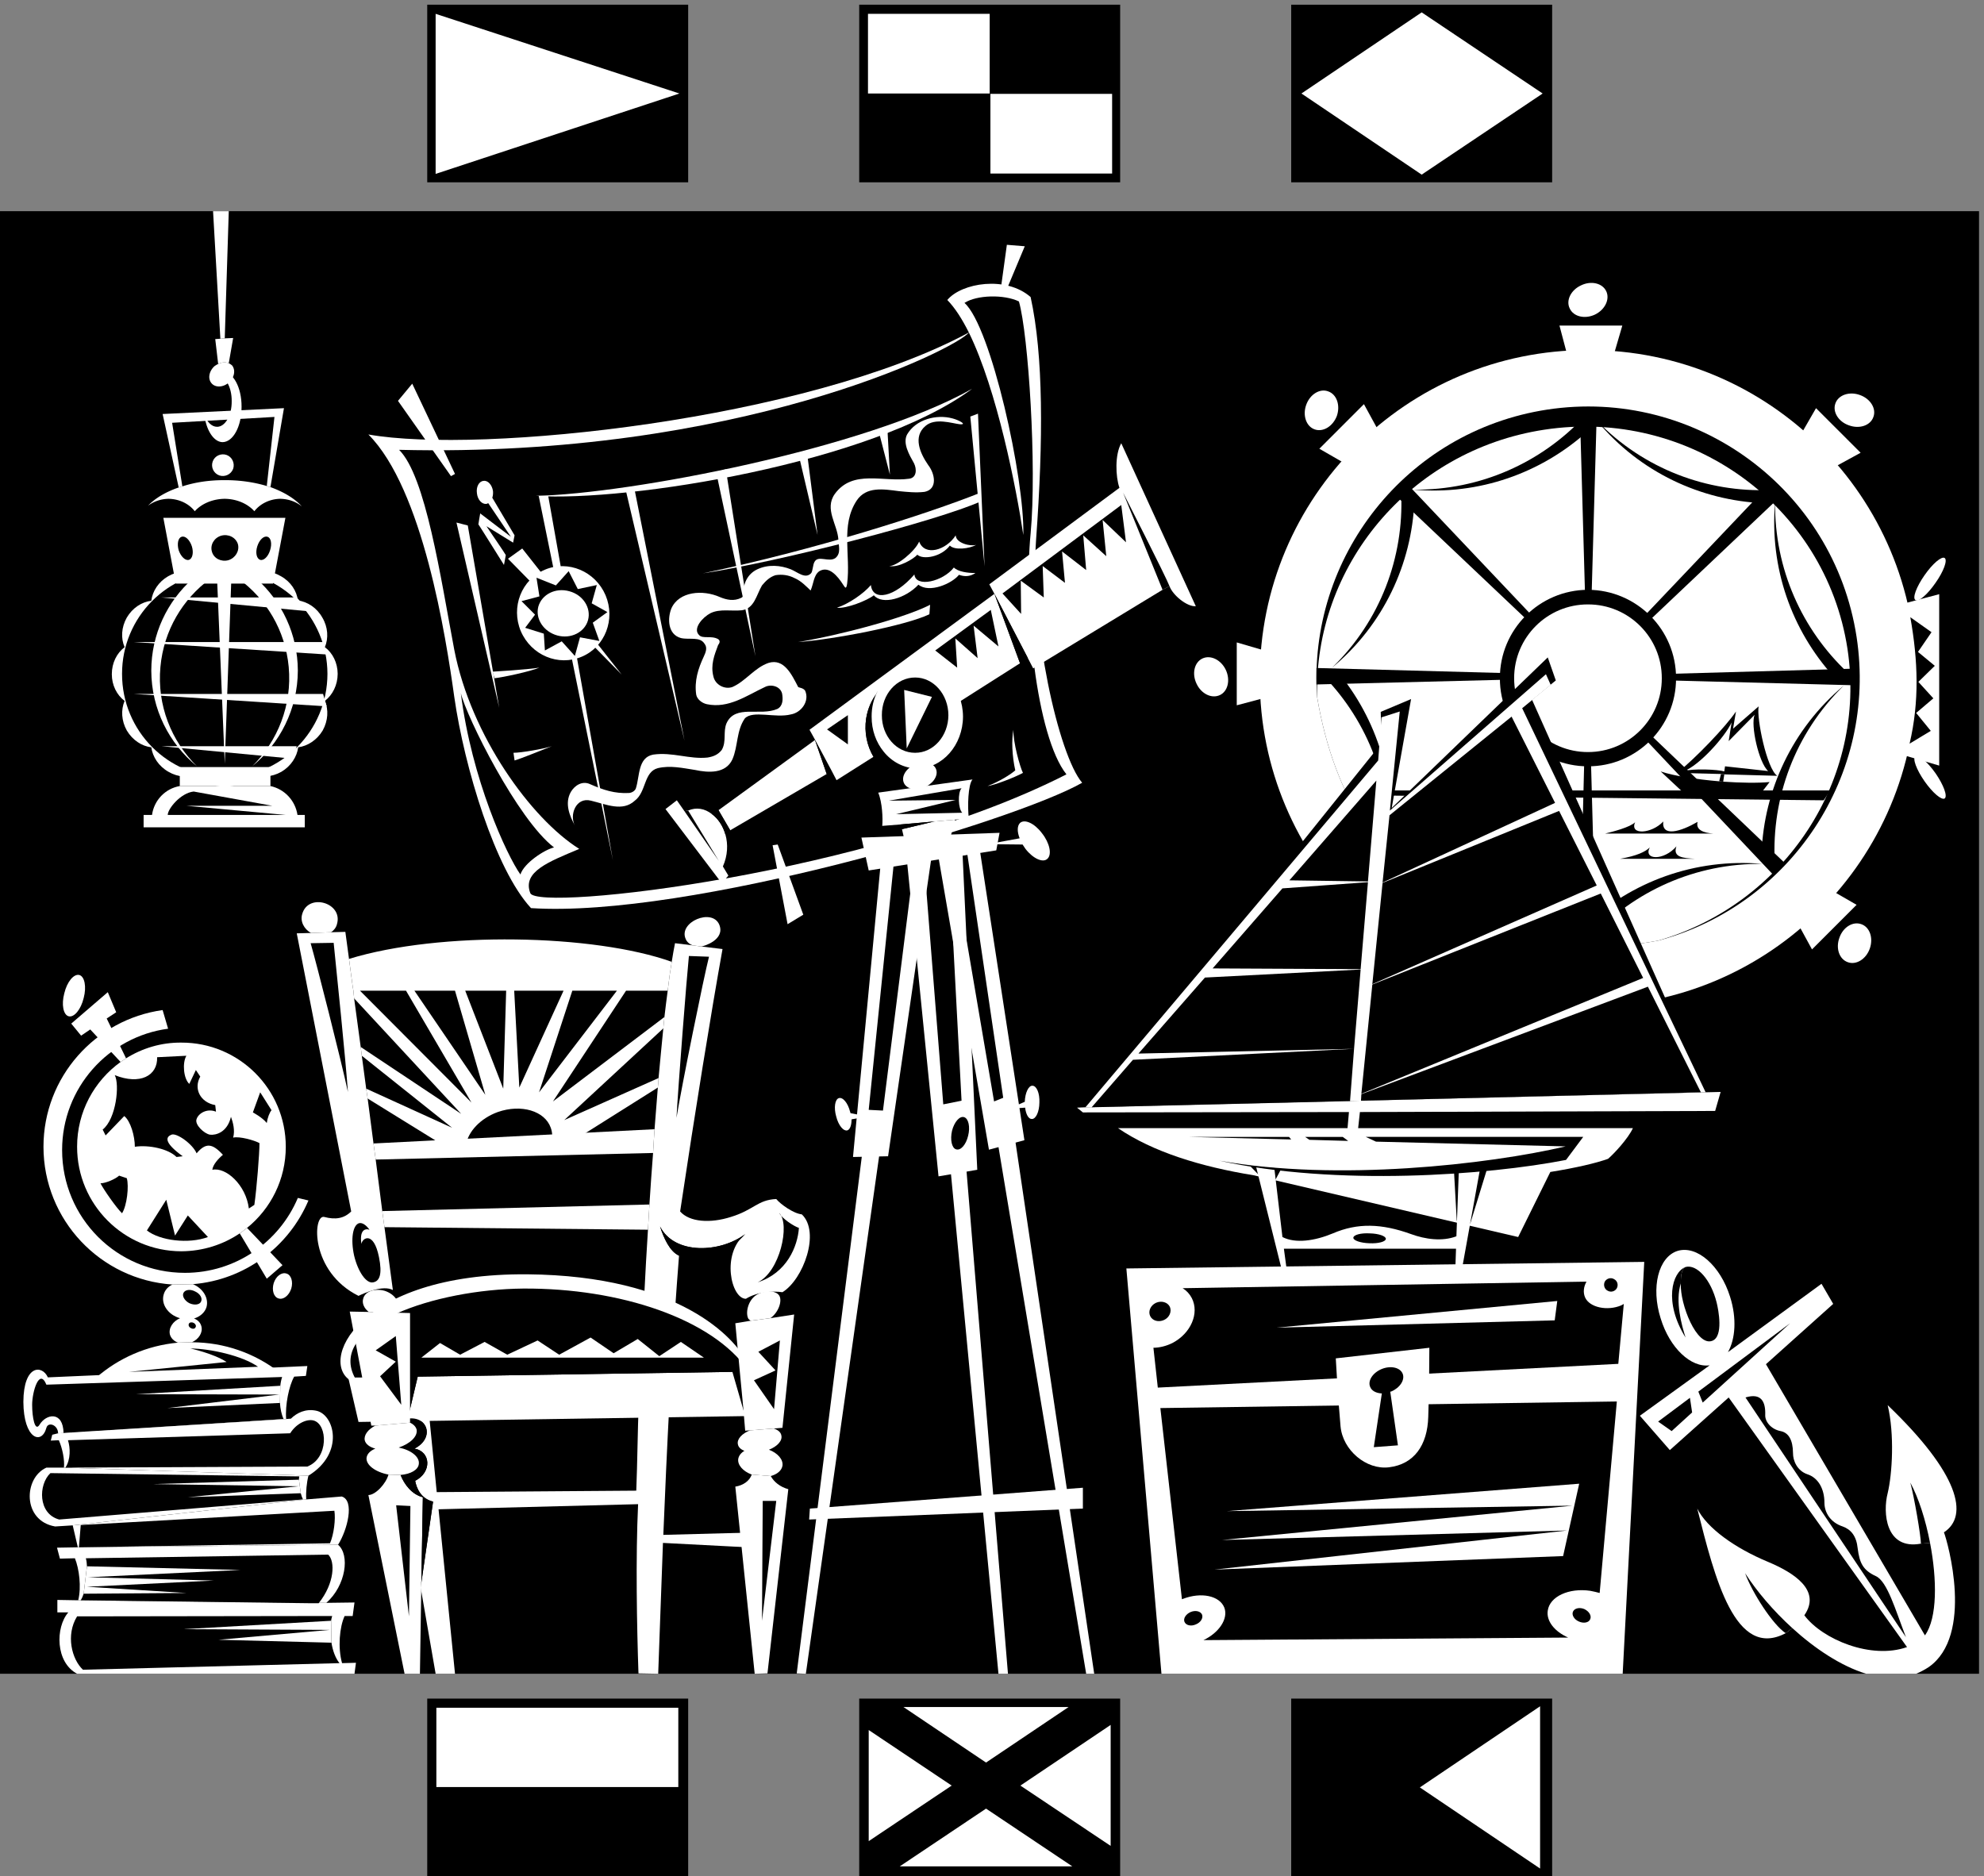
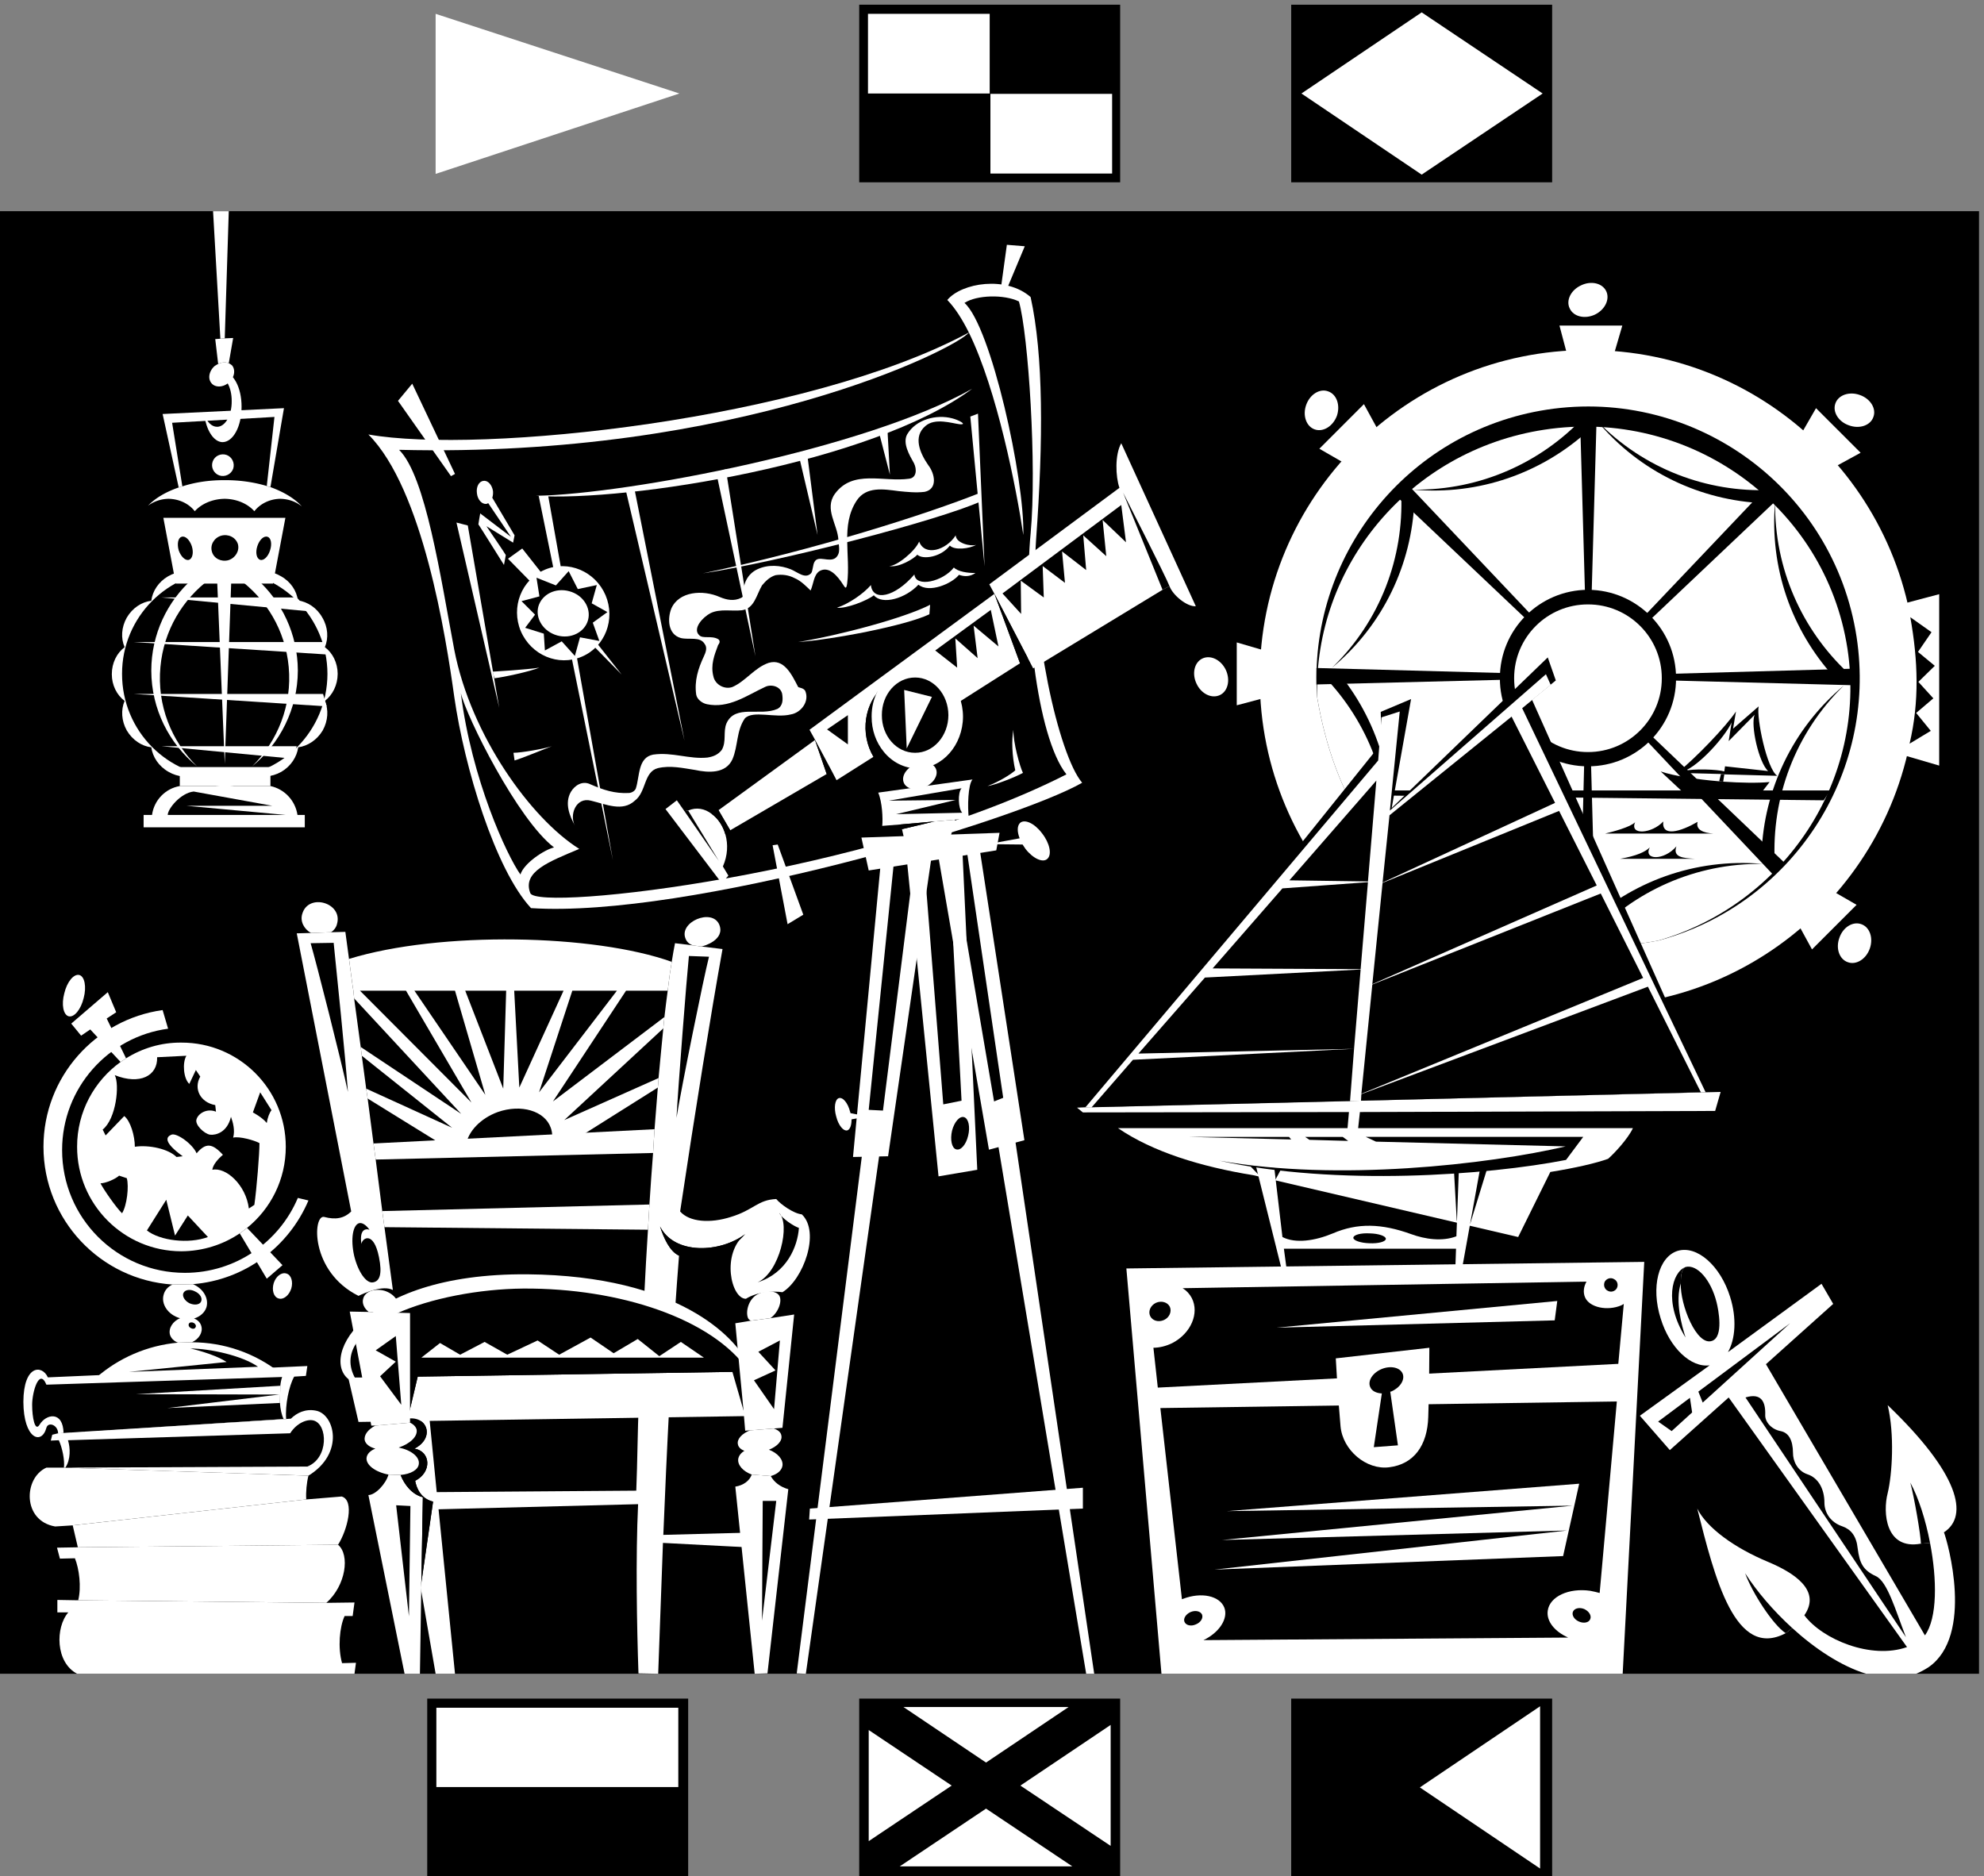
<svg xmlns="http://www.w3.org/2000/svg" xml:space="preserve" width="722" height="682.8">
  <rect width="100%" height="100%" fill="#808080" stroke="none" />
  <path d="M5432.25 558.25v4002h-5415v-4002h5415" style="fill:#000;fill-opacity:1;fill-rule:nonzero;stroke:none" transform="matrix(.133 0 0 -.133 -2.3 683.367)" />
  <path d="M2668.25 4228.25c-18.37 36.7-37.91 67.56-59 89 39.48 47.17 161.04 66.77 228 8 34.99-158.85 34.99-390.2 15-663-16.82-238.8 61.16-589.84 126-666-186.39-106.18-1078.45-370.85-1508-343-97.84 105.47-182.14 383.87-210 578-22.97 165.28-85.85 568.52-235 718 305.29-54.48 1198.48 39.61 1643 279" style="fill:#fff;fill-opacity:1;fill-rule:nonzero;stroke:none" transform="matrix(.133 0 0 -.133 -2.3 683.367)" />
  <path d="M1109.25 3907.25c72.99-72.18 113.41-348.4 151-547 45.5-234.91 210.19-462.33 342-545-82.8-34.96-156.49-62.16-134-121 19.84-51.2 933.46 52.71 1467 325-82.62 104.13-117.91 453.11-98 659 17.27 184.47-6.18 545.01-32 635-40.84 19.8-115.34 17.84-149-4 72.87-64.43 165.02-482.03 161-635-18.97 127.16-71.52 395.93-149 554-33.19-44.1-631.73-343.95-1559-321" style="fill:#000;fill-opacity:1;fill-rule:nonzero;stroke:none" transform="matrix(.133 0 0 -.133 -2.3 683.367)" />
  <path d="m1491.25 3781.25 203-997-177 997z" style="fill:#fff;fill-opacity:1;fill-rule:nonzero;stroke:none" transform="matrix(.133 0 0 -.133 -2.3 683.367)" />
  <path d="M1278.25 3241.25c15.74-64.93 154.94-345.29 255-422-25.56-5.64-82.41-42.89-92-74-37.47 52.68-133.54 260.5-163 496" style="fill:#000;fill-opacity:1;fill-rule:nonzero;stroke:none" transform="matrix(.133 0 0 -.133 -2.3 683.367)" />
  <path d="m2772.25 4468.25-16-116 16-5 49 117-49 4m-1510-627-11-6-145 206 39 47 117-247m869-1016 41-216 43 26-70 192-14-2m-685 812-39-28 311-317z" style="fill:#fff;fill-opacity:1;fill-rule:nonzero;stroke:none" transform="matrix(.133 0 0 -.133 -2.3 683.367)" />
  <path d="M1609.25 3341.25c63.55 26.77 92.76 102.07 65 168-28 65.66-102.43 97.04-166 70-64.25-27.13-93.46-102.43-66-168 28.3-66.02 102.72-97.39 167-70" style="fill:#fff;fill-opacity:1;fill-rule:nonzero;stroke:none" transform="matrix(.133 0 0 -.133 -2.3 683.367)" />
  <path d="m1485.25 3557.25 8-51-49-13 37-37-27-36 51-16 3-46 46 25 36-40 14 51 53-10-18 50 40 29-43 24 14 50-52-11-25 49-35-39-53 21" style="fill:#000;fill-opacity:1;fill-rule:nonzero;stroke:none" transform="matrix(.133 0 0 -.133 -2.3 683.367)" />
  <path d="M1542.25 3399.25c36.91-10.17 74.7 8.61 84 42 9.13 33.53-13.72 69.01-51 79-37.52 10.61-75.31-8.17-85-42-8.74-33.1 14.11-68.57 52-79m-117 274-61 103c1.89 5.25 2.48 11.28 2 18-2.5 17.08-14.13 30.01-26 28-12.45-1.04-20.52-16.44-18-34 1.86-17.39 13.49-30.32 26-29 1.44.43 3.11 1.04 5 2l62-92-84 64s-5.32-29.77-5-30c-.12 1.29 70-111 70-111s5.03 25.74 5 27c.42.86-53 79-53 79l73-45 4 20m58 108c255.79 5.46 901.46 128.32 1194 293-274.24-203.89-943.32-309.89-1194-293m-217-73 117-507-86 499z" style="fill:#fff;fill-opacity:1;fill-rule:nonzero;stroke:none" transform="matrix(.133 0 0 -.133 -2.3 683.367)" />
  <path d="m1728.25 3802.25 162-691-138 694zm249 42 107-502-81 512zm224 55 53-225-29 227zm220 60 31-120-7 128zm272 47 18-418-39 410z" style="fill:#fff;fill-opacity:1;fill-rule:nonzero;stroke:none" transform="matrix(.133 0 0 -.133 -2.3 683.367)" />
  <path d="M2698.25 3789.25c-143.62-57.44-454.7-156.78-758-220 211.81 31.86 643.13 144.26 761 197l-3 23m-136-306c-70.36-36.37-248.12-83.43-361-102 96.71 7.14 293.25 44.71 359 76l2 26m-1197-183s94.08 5.46 128 11c-26.08-10.77-99.27-26.45-123-29l-5 18m57-222c21.4.04 81.52 10.5 105 18-26.09-10.12-83.6-33.64-102-39l-3 21m1368 63c-1.33-33.55 17.95-102.17 26-118-23.74-12.93-78.64-33.84-97-36 32.41 12.13 64.77 32.71 76 43-8.79 38.73-10.58 84.64-5 111" style="fill:#fff;fill-opacity:1;fill-rule:nonzero;stroke:none" transform="matrix(.133 0 0 -.133 -2.3 683.367)" />
  <path d="M2643.25 3977.25c-20.87 2.39-67.71 18.58-94-5-33.83-28.7-15.53-73.14 8-107 18.29-23.65 26.13-65.48-10-73-23.99-2.93-47.52-.32-71 2-41.87 5.52-88.92 13.37-115-26-44.5-67.81-15.88-148.83-26-227-2.65-18.89-6.57-9.09-11-3-15.2 23.74-38.87 52.4-65 37-15.7-10.74-15.7-34.27-24-53-9.5 8.93-25.68 26.57-44 34-15.66 8.26-33.96 10.87-52 8-15.95-4.97-26.4-15.43-37-28-15.54-26.64-20.77-63.23-55-68-28.51-3.08-59.87 4.77-86-8-20.93-10.76-49.68-42.13-31-60 10.07-10.89 33.6-.43 52-11 7.74-5.11 2.51-12.96 0-16-10.56-28.32-21.02-54.46-13-86 5.05-23.36 31.2-36.43 52-29 36.7 16.09 60.23 52.69 99 66 42.27 12.84 63.18-31.61 81-66 3.09-2.2 13.55-2.2 19-10 12.85-28.8-10.68-60.17-39-65-42.26-10.85-104.02 12.18-126-11-23.44-33.84-18.21-75.66-34-112-18.19-39.47-65.24-36.86-102-29-33.82 5.21-67.81 13.06-102 5-39-10.24-31.16-65.14-63-89-33.51-31.03-77.95-10.12-120 0-41.6 10.79-59.45-39.71-44-68-13.94 25.53-28.97 60.49-11 92 10.79 18.16 31.7 31.23 53 21 36.21-15.91 66.8-25.95 106-24 9.12.74 16.96 6.62 19 13 10.63 33.56 5.31 83.97 47 92 52.42 7.65 99.47-13.26 149-8 15.82 2.59 28.89 7.81 39 21 13.42 23.41 2.97 49.55 13 73 23.95 52.36 91.92 18.38 139 39 15.65 8.13 15.65 26.43 13 42-5.19 21.02-31.33 26.25-47 18-49.68-23.12-99.35-59.71-159-47-13.54 2.97-26.61 13.43-29 26-5.46 37.09 5 71.08 21 105 4.91 10.52 10.14 23.59 2 34-12.77 20.96-41.53 10.5-65 16-36.65 10.18-36.65 54.63-26 81 20.72 46.82 86.07 52.05 133 31 18.42-7.71 38.52-11.79 58-2 4.89 2.08 7.48 7.36 7 13-2.14 25.73 10.65 52.45 37 65 30.14 14.16 63.96 11.21 92 0 19.08-8.02 39.11-27.02 55-11 5.18 5.06 4.69 24.01 10 32 10.38 18.15 39.13-2.76 57 10 16.11 13.38 8.27 34.29 8 50-2.34 41.8-38.94 83.63-10 125 49.48 68.42 133.13 31.82 204 42 20.63 2.89 20.63 26.42 13 42-13.29 23.63-31.59 55-19 79 24.01 41.35 80.37 55.86 124 44 17.02-4.27 42.5-17.94 20-16m-193-388c20.73-.56 71.05 40.61 82 67 15.19-41.42 74.01-23.78 100 17 .8-21.82 41.32-30.97 56-26-18.6-10.86-59.12-15.43-72-2-23.06-31.07-73.39-39.57-89-25-9.87-11.3-51.04-36.14-77-31" style="fill:#fff;fill-opacity:1;fill-rule:nonzero;stroke:none" transform="matrix(.133 0 0 -.133 -2.3 683.367)" />
  <path d="M2686.25 3570.25c-21.83-.52-48.62 4.06-59 15-29.49-38.39-104.64-56.03-108-19-54.15-63.17-114.28-74.28-119-29-20.11-23.71-61.28-51.82-93-62 24.53-3.54 84 19.98 101 34 23.52-27.74 87.56-8.13 122 29 29.61-24.06 91.69 2.73 111 27 14.68-5.32 30.36-5.32 45 5m509-3012-96 1109 1417 18-59-1127h-1262" style="fill:#fff;fill-opacity:1;fill-rule:nonzero;stroke:none" transform="matrix(.133 0 0 -.133 -2.3 683.367)" />
  <path d="M3202.25 1526.25c14.48 6.58 21.71 22.61 16 36-6.15 12.62-23.01 17.66-38 11-14.73-6.9-21.96-22.94-16-36 5.9-12.94 22.76-17.98 38-11m87-833c13.36 5.297 20.79 17.438 17 27-4.17 9.234-18.07 12.332-31 7-13.39-5.82-20.82-17.961-17-27 4.14-9.762 18.04-12.859 31-7m1048 8c13.22-6.035 27.18-3.199 31 6 4.5 9.445-2.71 21.723-16 28-12.82 5.371-26.77 2.531-31-7-4.09-9.113 3.12-21.391 16-27m79 905c9.02-5.12 20.21-1.7 25 7 4.79 9.34 1.36 20.53-8 25-8.68 5.1-19.87 1.67-25-7-4.44-9.36-1.01-20.55 8-25" style="fill:#000;fill-opacity:1;fill-rule:nonzero;stroke:none" transform="matrix(.133 0 0 -.133 -2.3 683.367)" />
  <path d="m4445.25 1406.25 15 164c-1.93-1.43-4.29-2.59-7-4-37.21-15.88-86.68-6.26-99 22-5.75 13.46-3.92 28.91 4 43l-1105-18c10.48-6.53 19.02-15.58 25-27 21.28-41.56-2.51-96.62-53-123-17.32-8.52-35.16-12.83-52-13l12-109 1260 65m-1253-121 59-523c1.34.148 2.32.617 3 1 49.87 19.199 100.16 8.504 113-24 11.38-30.031-13.88-68.367-57-89l998 7c-37.07 16.191-60.5 45.082-56 74 5.59 38.445 57.72 62.438 116 54 9.2-1.672 17.7-3.766 26-6l47 524-1249-18" style="fill:#000;fill-opacity:1;fill-rule:nonzero;stroke:none" transform="matrix(.133 0 0 -.133 -2.3 683.367)" />
  <path d="m4278.25 1578.25-768-73 761 20zm60-500-964-75 946 15-959-94 944 26-965-107 954 37 44 198m-666 343 256 29s-.36-123.21-3-189c-2.15-78-39.07-129.67-107-138-62.45-7.97-127.07 46.73-133 112-7.87 86.55-13 186-13 186" style="fill:#fff;fill-opacity:1;fill-rule:nonzero;stroke:none" transform="matrix(.133 0 0 -.133 -2.3 683.367)" />
  <path d="M3855.25 1379.25c-7.01 17.06-32.54 22.8-57 13-24.75-10.11-39.11-31.99-32-49 4.27-11.1 16.68-17.29 32-18l-22-147 66 5-21 147c.73-.16 1.27-.06 2 0 24.42 10.11 38.78 31.99 32 49m409 3260v486h-714v-486h714" style="fill:#000;fill-opacity:1;fill-rule:nonzero;stroke:none" transform="matrix(.133 0 0 -.133 -2.3 683.367)" />
  <path d="m3907.25 4660.25 331 222-331 222-329-222 329-222" style="fill:#fff;fill-opacity:1;fill-rule:nonzero;stroke:none" transform="matrix(.133 0 0 -.133 -2.3 683.367)" />
-   <path d="M1900.25 4639.25v486h-714v-486h714" style="fill:#000;fill-opacity:1;fill-rule:nonzero;stroke:none" transform="matrix(.133 0 0 -.133 -2.3 683.367)" />
  <path d="m1876.25 4882.25-667 218v-438z" style="fill:#fff;fill-opacity:1;fill-rule:nonzero;stroke:none" transform="matrix(.133 0 0 -.133 -2.3 683.367)" />
  <path d="M3082.25 4639.25v486h-714v-486h714" style="fill:#000;fill-opacity:1;fill-rule:nonzero;stroke:none" transform="matrix(.133 0 0 -.133 -2.3 683.367)" />
  <path d="M2725.25 4882.25v218h-333v-218h333m335-219v218h-333v-218h333" style="fill:#fff;fill-opacity:1;fill-rule:nonzero;stroke:none" transform="matrix(.133 0 0 -.133 -2.3 683.367)" />
  <path d="M4264.25 490.25v-486h-714v486h714" style="fill:#000;fill-opacity:1;fill-rule:nonzero;stroke:none" transform="matrix(.133 0 0 -.133 -2.3 683.367)" />
  <path d="M4231.25 469.25v-444l-329 222z" style="fill:#fff;fill-opacity:1;fill-rule:nonzero;stroke:none" transform="matrix(.133 0 0 -.133 -2.3 683.367)" />
  <path d="M1900.25 490.25v-486h-714v486h714" style="fill:#000;fill-opacity:1;fill-rule:nonzero;stroke:none" transform="matrix(.133 0 0 -.133 -2.3 683.367)" />
  <path d="M1873.25 465.25v-217h-662v217h662" style="fill:#fff;fill-opacity:1;fill-rule:nonzero;stroke:none" transform="matrix(.133 0 0 -.133 -2.3 683.367)" />
  <path d="M3082.25 490.25v-486h-714v486h714" style="fill:#000;fill-opacity:1;fill-rule:nonzero;stroke:none" transform="matrix(.133 0 0 -.133 -2.3 683.367)" />
  <path d="m2621.25 252.25-227 152v-304zm320 215h-452l226-152zm-226-278-236-158h472zm94 63 247-165v331zm1553 2132c496.14-.23 898.35 401.97 898 898 .35 496.23-401.86 898.44-898 898-496.12.44-898.32-401.77-898-898-.32-496.03 401.88-898.23 898-898" style="fill:#fff;fill-opacity:1;fill-rule:nonzero;stroke:none" transform="matrix(.133 0 0 -.133 -2.3 683.367)" />
  <path d="M4554.25 2564.25c361.76 96.24 600.79 451.93 543 831-62.3 405.37-441.5 683.88-847 622-385.65-59.23-656.3-404.64-629-787 93.21-555.45 525.37-741.76 933-666" style="fill:#000;fill-opacity:1;fill-rule:nonzero;stroke:none" transform="matrix(.133 0 0 -.133 -2.3 683.367)" />
  <path d="M4554.25 2564.25c345.62 100.32 572.6 439.25 518 799-60.45 391.8-432 659.93-830 599-368.74-56.44-631.02-374.59-621-732 93.21-555.45 525.37-741.76 933-666m-763 79-53-92-122 122 97 53 78-83m-143-44c-28.92 9.88-58.98-.48-67-24-8.45-22.63 8.26-49.68 37-60 28.95-10.27 59 .09 67 23 8.47 23.24-8.23 50.29-37 61m765-172 27-102h-172l31 106 114-4m-70-132c-27.45-13.12-41.38-41.7-31-64 10.61-21.98 41.55-29.3 69-16 27.89 12.93 41.82 41.52 31 64-10.16 21.8-41.1 29.11-69 16" style="fill:#fff;fill-opacity:1;fill-rule:nonzero;stroke:none" transform="matrix(.133 0 0 -.133 -2.3 683.367)" />
  <path d="M5025.25 2975.25h-1220l4-14 1198-13 18 27m-663 509c111.51.31 202.22-90.4 202-202 .22-111.39-90.49-202.11-202-202-111.48-.11-202.19 90.61-202 202-.19 111.6 90.52 202.31 202 202v40c-133.11-.48-241.4-108.78-241-242-.4-133.02 107.89-241.32 241-241 133.13-.32 241.43 107.98 241 241 .43 133.22-107.87 241.52-241 242v-40" style="fill:#000;fill-opacity:1;fill-rule:nonzero;stroke:none" transform="matrix(.133 0 0 -.133 -2.3 683.367)" />
  <path d="m4386.25 4006.25-14-496h-18l-14 496h46m-516-195 341-360-13-12-360 341 32 31m-251-501 520-14v-18l-520-13v45m202-532 376 357 13-12-357-377-32 32m518-231 13 516h18l14-516h-45m382 453c-62.75 5.32-125.74 14.95-160 27l60-56 214-4 24 31c-31.91-3.06-78.94-2.24-127 1l-11 1" style="fill:#000;fill-opacity:1;fill-rule:nonzero;stroke:none" transform="matrix(.133 0 0 -.133 -2.3 683.367)" />
  <path d="m4726.25 3020.25-5-20 11-1 3 20-9 1" style="fill:#000;fill-opacity:1;fill-rule:nonzero;stroke:none" transform="matrix(.133 0 0 -.133 -2.3 683.367)" />
  <path d="m4735.25 3019.25 145-4c-28.5 18.27-57.25 158.12-51 190l-70-61 8 47c-27.25-40.75-110.25-127.67-161-168l120-3 9-1" style="fill:#000;fill-opacity:1;fill-rule:nonzero;stroke:none" transform="matrix(.133 0 0 -.133 -2.3 683.367)" />
  <path d="M4855.25 3028.25c-25.72 22.91-48.59 126.17-37 154l-71-72 8 51c-18.52-40.16-89.1-117.93-130-133 22.6 7.23 92.53 4.61 110-1l2 14 118-13" style="fill:#fff;fill-opacity:1;fill-rule:nonzero;stroke:none" transform="matrix(.133 0 0 -.133 -2.3 683.367)" />
  <path d="m4869.25 2744.25-356 377 13 13 375-358-32-32m213 519-497 13v18l497 14v-45m-195 515-360-341-13 13 342 360 31-32m-535 220c-116.58-124.83-283.29-202-467-200 179.73-15.72 348.94 45.98 474 158l-7 42m-501-212c7.25-171.94-56.03-345.88-189-475 141.38 117.76 217.63 284.75 225 455l-36 20m-198-513c113.81-125.05 177.29-295.69 162-478 29.53 183.26-22.72 360.74-130 495l-32-17m207-498c172.73 7.78 347.51-55.47 478-189-120.05 143.12-289.62 219.49-462 225l-16-36m511-202c116.7 125.57 283.83 203.19 469 201-185.64 16.34-359.23-49.28-485-167l16-34" style="fill:#000;fill-opacity:1;fill-rule:nonzero;stroke:none" transform="matrix(.133 0 0 -.133 -2.3 683.367)" />
  <path d="M4873.25 2780.25c-8.61 174.14 54.59 350.57 189 482-141.92-119.1-218.21-287.04-225-458l36-24m199 518c-123.71 116.51-200.04 282.41-198 466-15.81-181.1 46.27-350.75 159-476l39 10m-212 499c-171.23-6.66-344.39 56.63-473 189 117.72-141.27 284.73-217.51 455-225l18 36m-451-940h296c-26.68 1.62-48.9 10.12-43 32-47.07-27.11-98.7-42.14-94 1-30.84-33.34-92.93-38.57-77-2-13.31-13.69-61.68-26.11-82-31m41-69h204c-31.89 2-60.64 3.96-50 34-34.17-39.84-91.02-37.88-73-3-12.14-12.01-35.67-23.12-81-31" style="fill:#000;fill-opacity:1;fill-rule:nonzero;stroke:none" transform="matrix(.133 0 0 -.133 -2.3 683.367)" />
  <path d="m4311.25 4145.25-27 102h172l-31-106-114 4m70 132c27.52 13.3 41.45 41.88 31 64-10.53 22.16-41.47 29.47-69 16-27.82-12.76-41.75-41.34-31-63 10.23-22.62 41.18-29.94 69-17m-662-420-92 53 122 122 53-97-83-78m-44 143c9.83 29.05-.54 59.1-24 67-22.68 8.57-49.73-8.13-60-37-10.32-28.82.04-58.88 23-67 23.19-8.35 50.24 8.36 61 37m-172-765-102-27v172l106-31-4-114m-132 70c-13.17 27.58-41.75 41.51-64 31-22.03-10.48-29.35-41.42-16-69 12.89-27.77 41.46-41.7 64-31 21.75 10.29 29.06 41.23 16 69m1634-590 92-53-122-122-53 97 83 78m45-143c-10.75-28.87-.39-58.93 23-67 22.76-8.4 49.81 8.31 60 37 10.4 29 .04 59.05-23 67-23.11 8.52-50.16-8.18-60-37m171 913 102 27v-469l-106 31 4 411m-288 444 53 92 122-122-97-53-78 83m143 45c29-10.7 59.06-.34 67 23 8.53 22.82-8.18 49.87-37 60-28.87 10.46-58.93.09-67-23-8.4-23.05 8.31-50.11 37-60" style="fill:#fff;fill-opacity:1;fill-rule:nonzero;stroke:none" transform="matrix(.133 0 0 -.133 -2.3 683.367)" />
-   <path d="M5313.25 3543.25c22.17 31.38 33.38 61.9 25 68-8.37 5.58-33.15-15.48-55-47-22.54-32.11-33.75-62.63-25-68 8-6.31 32.78 14.74 55 47m0-521c22.17-32.17 33.38-62.7 25-69-8.37-5.37-33.15 15.68-55 47-22.54 32.31-33.75 62.84-25 69 8 5.52 32.78-15.54 55-47" style="fill:#fff;fill-opacity:1;fill-rule:nonzero;stroke:none" transform="matrix(.133 0 0 -.133 -2.3 683.367)" />
  <path d="M5244.25 3449.25c21.18-118.54 25.1-230.94-2-346l58 35-40 49 47 40-41 45 45 44-46 38 37 54-58 41" style="fill:#000;fill-opacity:1;fill-rule:nonzero;stroke:none" transform="matrix(.133 0 0 -.133 -2.3 683.367)" />
  <path d="M3076.25 2051.25c95.19-65.11 226.61-105.52 371-129l724-169 88 178c69.92 11.27 124.95 24.11 158 36 15.59 13.29 54.8 55.12 68 84h-1409" style="fill:#fff;fill-opacity:1;fill-rule:nonzero;stroke:none" transform="matrix(.133 0 0 -.133 -2.3 683.367)" />
  <path d="m3438.25 1947.25 24-25 45-12 16 30-85 7m557-6 8-143 37-8 48 156-93-5" style="fill:#000;fill-opacity:1;fill-rule:nonzero;stroke:none" transform="matrix(.133 0 0 -.133 -2.3 683.367)" />
  <path d="m4009.25 1944.25-7-189c-38.92-14.86-85.53-8.1-124 6-80.62 29.12-146.3 31.08-214 2-48.94-20.5-102.39-28.44-138-10l-22 187-50 5 72-289 13-2-9 67h471l-2-57h18l52 288-60-8" style="fill:#fff;fill-opacity:1;fill-rule:nonzero;stroke:none" transform="matrix(.133 0 0 -.133 -2.3 683.367)" />
  <path d="m4589.25 2372.25-380 851 65 53-22 63-427-412 53 298-83-35 2-86-240-299 291-452 741 19" style="fill:#000;fill-opacity:1;fill-rule:nonzero;stroke:none" transform="matrix(.133 0 0 -.133 -2.3 683.367)" />
  <path d="m2987.25 2108.25-23-1 16-13 728 1-5-57 29 2 6 55 972 3 15 52-41-1-1697-41" style="fill:#fff;fill-opacity:1;fill-rule:nonzero;stroke:none" transform="matrix(.133 0 0 -.133 -2.3 683.367)" />
  <path d="m4684.25 2149.25-502 1051 78 64-13 29-427-373 27 271-50-16-9-118-801-949 1697 41" style="fill:#fff;fill-opacity:1;fill-rule:nonzero;stroke:none" transform="matrix(.133 0 0 -.133 -2.3 683.367)" />
  <path d="m3800.25 2722.25 483 197 103-204-614-270 28 277m-60-236-405 2 191 219 234 17-20-238m0-1-18-217-590-13 182 208 426 22m32-41 625 249 116-231-771-317 30 299m381 733 119-236-472-218 19 184 334 270m-393-451-215 3 238 273zm-756-618 113 130 605 30-11-143-707-17m738 36 784 294 145-289-930-23 1 18m22-408c24.45-1.2 44.54 4.22 45 12 .14 7.52-19.46 14.5-44 15-24.43 1.42-44.52-4.01-45-12-.12-7.31 19.49-14.29 44-15m-220 291h-277l283-7zm147 0h-103l12-8 106-3-15 11" style="fill:#000;fill-opacity:1;fill-rule:nonzero;stroke:none" transform="matrix(.133 0 0 -.133 -2.3 683.367)" />
  <path d="m3754.25 2027.25 28-13 519-13c-212.56-49.62-625.22-96.61-948-39 320.25-70.47 734.57-39.93 949 2l47 63h-595" style="fill:#000;fill-opacity:1;fill-rule:nonzero;stroke:none" transform="matrix(.133 0 0 -.133 -2.3 683.367)" />
  <path d="m673.25 1763.25 74-124 43 37-97 102c-6.383-5.28-12.879-10.15-20-15m-364 588 26 17-23 55-100-86 27-33 25 17 83-89c5.027 3.51 10.16 6.97 15 10l-53 109" style="fill:#fff;fill-opacity:1;fill-rule:nonzero;stroke:none" transform="matrix(.133 0 0 -.133 -2.3 683.367)" />
  <path d="M799.25 2000.25c.023 157.62-127.84 285.48-286 285-55.023.48-106.762-15.38-151-43-4.84-3.03-9.973-6.49-15-10-72.121-51.94-119.145-136.5-119-232-.145-157.82 127.719-285.68 285-286 59.711.32 114.758 18.38 160 49 7.121 4.85 13.617 9.72 20 15 64.621 52.18 106.023 132.19 106 222m-565 470c14.59-3.87 20.211-32.19 12-63-7.602-31.53-26.047-53.74-41-50-14.73 3.79-20.352 32.11-12 63 7.461 31.45 25.906 53.66 41 50m545-885c13.27-4.43 28.746 7.64 35 27 5.613 18.65-.242 37.39-13 41-13.555 4.6-29.027-7.47-35-26-5.895-19.48-.039-38.21 13-42" style="fill:#fff;fill-opacity:1;fill-rule:nonzero;stroke:none" transform="matrix(.133 0 0 -.133 -2.3 683.367)" />
  <path d="M331.25 2196.25c13.832-25.54 4.027-119.64-33-149l8-16 51 53c17.238-13.52 29.004-54.7 29-84 39.215 5.78 92.148-5.98 114-28l17 2c-54.535 39.62-44.734 53.35-31 59 13.715 6.11 58.156-25.26 69-51 25.098 29.66 42.742 27.7 72-4-13.574-11.43-27.297-27.12-29-41 36.992 8 91.891-41.01 100-106l15 10c6.297 43.23 14.141 141.25 14 169-13.582 7.54-54.758 19.3-72 15 5.48 19.99-.402 41.55-6 57-10.086-42.89-41.453-50.73-57-49-15.824 2.19-43.27 27.68-37 43 5.492 16.04 29.02 29.77 53 20l-2 18c-40.934 7.45-59.887 44.7-41 78l-12 18-18-38c-15.68 14.15-19.602 57.29-8 77l-80-4c1.738-51.01-47.273-76.49-116-49m398-47-20-55s25.98-13.72 38-29c1.703 13.32 7.586 29 13 35l-31 49m-437-249c7.738-15.77 43.027-66.75 59-82 13.438 21.13 19.316 74.07 13 96l-21 7c-9.934-9.33-37.379-21.09-51-21m127-129c35.621-27.93 114.047-37.74 167-18l-55 59-35-55-24 98-53-84" style="fill:#000;fill-opacity:1;fill-rule:nonzero;stroke:none" transform="matrix(.133 0 0 -.133 -2.3 683.367)" />
  <path d="M504.25 1464.25c-84.953-7.79-162.266-42.23-223-95l499 15c-66.098 50.77-148.676 80.88-238 81l-38-1" style="fill:#fff;fill-opacity:1;fill-rule:nonzero;stroke:none" transform="matrix(.133 0 0 -.133 -2.3 683.367)" />
  <path d="M542.25 1465.25c19.301 8.67 30.656 26.91 26 44-2.535 9.78-9.906 17.26-20 21 16.508 5.2 29.223 16.14 34 31 6.945 24.72-9.379 51.38-37 63l-56-1c-11.633-5.27-20.613-14.73-24-27-8.07-26.42 11.766-55.6 44-65 .504-.3.941-.38 1 0-20.023-8.36-32.355-27.27-28-45 3.203-10.52 11.617-18.28 22-22l38 1" style="fill:#fff;fill-opacity:1;fill-rule:nonzero;stroke:none" transform="matrix(.133 0 0 -.133 -2.3 683.367)" />
  <path d="M545.25 1624.25c142.34 11.61 262.484 102.6 316 229l-29 7c-50.758-120.35-170.152-205.05-309-205-185.746-.05-336.059 150.26-336 336-.059 169.73 126.422 310.17 290 332l-15 51c-184.133-25.58-325.875-183.25-326-374 .125-200.31 156.094-364.01 353-377l56 1" style="fill:#fff;fill-opacity:1;fill-rule:nonzero;stroke:none" transform="matrix(.133 0 0 -.133 -2.3 683.367)" />
  <path d="m370.25 1384.25 353 14c-42.391 30.18-131.191 49.79-185 50 0 0 63.035-13.48 99-37l-267-27m165 188c13.711-6.32 28.07-4.44 32 4 4.832 9.33-2.422 21.86-16 28-13.082 7.01-27.441 5.13-32-4-4.203-8.64 3.051-21.17 16-28m4-68c5.328-3.28 11.25-2.39 13 2 2.621 3.49.238 8.98-5 12-5 2.66-10.922 1.77-13-2-2.289-4.1.09-9.6 5-12" style="fill:#000;fill-opacity:1;fill-rule:nonzero;stroke:none" transform="matrix(.133 0 0 -.133 -2.3 683.367)" />
  <path d="M923.25 2587.25c7.605 5.1 13.723 12.84 16 22 17.398 58.64-78.457 86.46-95 28-6.203-19.91 4.613-41.27 24-52l55 2m1013-39c6.58.52 66.27 18.42 49 60-19.95 45.79-111.78 6.68-92-39 3.48-8.93 10.77-14.94 20-18l23-3" style="fill:#fff;fill-opacity:1;fill-rule:nonzero;stroke:none" transform="matrix(.133 0 0 -.133 -2.3 683.367)" />
  <path d="m2052.25 1278.25-11 110-20-4z" style="fill:#000;fill-opacity:1;fill-rule:nonzero;stroke:none" transform="matrix(.133 0 0 -.133 -2.3 683.367)" />
  <path d="M1765.25 1306.25c-3.48-87.13-3.82-167.82-7-247l-546-4-22 223-54 2-9-25c58.91 13.45 82.44-51.25 24-81 44.71-7.5 48.63-64.36 2-88 3.5-19.49 15.27-48.9 49-57l-34-235 41-236h53l-45 450 546 14c-6.97-145.652-3.34-336.52 1-463l54-1c3.28 80.586 6.38 187.113 13 358l269-14-4 43-264-7c4.5 112.21 10.1 237.2 17 367l-84 1" style="fill:#fff;fill-opacity:1;fill-rule:nonzero;stroke:none" transform="matrix(.133 0 0 -.133 -2.3 683.367)" />
  <path d="m1096.25 1370.25-112-1-14-1 28-121 1058 16-35 121-861-13-23-97-41 96" style="fill:#fff;fill-opacity:1;fill-rule:nonzero;stroke:none" transform="matrix(.133 0 0 -.133 -2.3 683.367)" />
  <path d="m1096.25 1370.25 41-96 23 97z" style="fill:#000;fill-opacity:1;fill-rule:nonzero;stroke:none" transform="matrix(.133 0 0 -.133 -2.3 683.367)" />
  <path d="m1160.25 1371.25 861 13 43 4c-97.79 141.2-350.7 225.5-615 224-242.75-2.25-530.887-101.07-463-240l-2-3 112 1 64 1" style="fill:#000;fill-opacity:1;fill-rule:nonzero;stroke:none" transform="matrix(.133 0 0 -.133 -2.3 683.367)" />
  <path d="M1790.25 1773.25c1.2 22.91 2.64 46.11 4 69l-731-18 6-44 721-7" style="fill:#fff;fill-opacity:1;fill-rule:nonzero;stroke:none" transform="matrix(.133 0 0 -.133 -2.3 683.367)" />
  <path d="m1092.25 1608.25-23 172-6 44-18 141-6 44-16 123-4 27-12 90-3 24-18 133-2 21-2 12-10 75-10 74-39-1-55-2-39-1 149-761c-19.516-19.32-43.039-23.24-74-15-31.078 7.27-39.621-149.4 94-216 15.43 7.57 66.93 30.57 94 16m-110 831 2-12z" style="fill:#fff;fill-opacity:1;fill-rule:nonzero;stroke:none" transform="matrix(.133 0 0 -.133 -2.3 683.367)" />
  <path d="M1128.25 2427.25h716c3.37 29.66 7.11 56.13 11 79-211.48 75.87-633.88 84.7-883 8l10-75 2-12h144m433-354 271 251c1.1 10.24 2.2 20.72 3 31l-305-231 200 303h-25l-213-278 91 278h-24l-121-265-14 265h-22l-8-268-104 268h-28l83-285-194 285h-23l179-306-305 306h-18l2-21 293-316-275 183 3-24 247-197-235 107 4-27 207-128 62 1c5.74 36.26 39.22 72.55 87 90 63.86 22.39 128.65 3.34 145-43 5.18-14 5.05-29.1 1-44l49 1 243 153c.93 8.83 1.66 17.47 2 26l-258-115" style="fill:#fff;fill-opacity:1;fill-rule:nonzero;stroke:none" transform="matrix(.133 0 0 -.133 -2.3 683.367)" />
  <path d="M2211.25 1815.25c-23.25 2.4-58.54 27.89-70 42-51.27-2.35-61.07-29.8-124-49-56.64-18.16-113.53-14.12-139 15 41.16 274.76 84.29 541.4 116 718l-58 7-23 3-49 6c-2.87-14.69-6.01-31.59-9-51-3.89-22.87-7.63-49.34-11-79-3.14-22.25-5.93-46.41-9-72-.8-10.28-1.9-20.76-3-31-4.28-42.38-8.49-87.77-13-136-.34-8.53-1.07-17.17-2-26-2.83-36.37-5.8-74.41-9-114-1.32-20.94-2.89-42.68-4-65-3.69-45.64-6.85-92.82-10-141-1.36-22.89-2.8-46.09-4-69-3.75-58.71-7.13-117.87-10-177l84-44c3.47 50.3 7.06 100.21 11 150-25.59 11.59-42.11 48.74-52 80 39.3-78.31 164.78-72.43 233-21-66.26-53.39-38.81-176.91 2-177 31.73 19.7 74.86 21.66 100 18 57.2 35.03 104.26 164.43 53 213" style="fill:#fff;fill-opacity:1;fill-rule:nonzero;stroke:none" transform="matrix(.133 0 0 -.133 -2.3 683.367)" />
  <path d="M2056.25 1761.25c-68.22-51.43-193.7-57.31-233 21 9.89-31.26 26.41-68.41 52-80 30.95-6.84 115.03-16.77 181 59m-1002-63c-14.81 73.39-46.25 51.95-48 36-5.7 36.26 8.79 43.49 22 39-9.03 12.61-19.11 19.65-28 18-17.863-4.54-23.973-44.19-14-89 10.762-44.69 33.54-76.98 52-73 18.02 3.13 25.38 22.73 16 69m1095 121c30.91-31.01 1.5-162.36-59-190 80.11 25.68 109.52 98.21 113 149-13.29 4.11-46.61 25.68-54 41m-1219 739-63-1c15.023-51.44 83.645-321.02 102-407-6.594 92.84-31.102 330.07-39 408m1027-38c-14.31-55.61-75.09-355.58-89-441 5.09 91.3 27.63 380.48 34 443l55-2" style="fill:#000;fill-opacity:1;fill-rule:nonzero;stroke:none" transform="matrix(.133 0 0 -.133 -2.3 683.367)" />
  <path d="M1804.25 1983.25c1.11 22.32 2.68 44.06 4 65l-769-39 6-44 759 18m-634-560h773l-63 43-59-39-59 47-66-39-63 43-86-47-59 39-83-39-62 35-67-35-55 32-51-40" style="fill:#fff;fill-opacity:1;fill-rule:nonzero;stroke:none" transform="matrix(.133 0 0 -.133 -2.3 683.367)" />
  <path d="M982.25 1357.25c-98.016 46.72 7.855 297.68 478 294 418.05-3.73 568.95-176.7 600-239l4-24c-97.79 141.2-350.7 225.5-615 224-242.75-2.25-530.887-101.07-463-240 3.266-6.37 7.094-12.77 12-19l-16 4m98-254c-7.08-25.59-35.99-56.1-55-56l99-489h42l4 254 4 229c-29.86 7.52-50.64 34.55-61 61l-33 1" style="fill:#fff;fill-opacity:1;fill-rule:nonzero;stroke:none" transform="matrix(.133 0 0 -.133 -2.3 683.367)" />
  <path d="m1170.25 812.25 4 229c-29.86 7.52-50.64 34.55-61 61 27.83 2.3 48.44 13.98 50 30 2.66 19.41-21.23 38.28-55 45 31.43 10.44 52.26 30.43 49 49-2.03 7.97-8.54 14.63-18 19l-12 10c58.91 13.45 82.44-51.25 24-81 44.71-7.5 48.63-64.36 2-88 3.5-19.49 15.27-48.9 49-57l-34-235 2 18" style="fill:#000;fill-opacity:1;fill-rule:nonzero;stroke:none" transform="matrix(.133 0 0 -.133 -2.3 683.367)" />
  <path d="M1113.25 1102.25c27.83 2.3 48.44 13.98 50 30 2.66 19.41-21.23 38.28-55 45 31.43 10.44 52.26 30.43 49 49-2.03 7.97-8.54 14.63-18 19l-95-8c-19.79-10.31-31.58-25.42-29-40 2.45-10.67 13.43-18.89 29-23-13.51-5.46-22.52-14.07-24-25-2.15-19.5 23.9-39.21 60-46l33-1" style="fill:#fff;fill-opacity:1;fill-rule:nonzero;stroke:none" transform="matrix(.133 0 0 -.133 -2.3 683.367)" />
  <path d="M1139.25 1245.25v300l-39 1-74 2-52 1 59-312h11l95 8" style="fill:#fff;fill-opacity:1;fill-rule:nonzero;stroke:none" transform="matrix(.133 0 0 -.133 -2.3 683.367)" />
  <path d="M1100.25 1546.25c2.84 3.03 5.16 6.78 6 11 5.95 19.18-11 40.91-37 49-26.94 7.29-52.9-1.98-58-21-4.23-13.08 2.41-27.26 15-37l74-2m974-443c-6.29-17.57-23.16-29.45-45-33l53-512 35 1 57 504c-22.35 6.17-39.39 19.84-48 36l-52 4" style="fill:#fff;fill-opacity:1;fill-rule:nonzero;stroke:none" transform="matrix(.133 0 0 -.133 -2.3 683.367)" />
  <path d="M2126.25 1099.25c17.08 4.66 29.63 14.65 32 28 2.6 17.34-13.25 34.95-37 44 22.55 8.76 37.32 24.46 34 39-1.39 8.81-9.56 15.55-21 19l-65-5c-22.08-8.87-36.02-24.12-33-38 1.4-8.08 8.02-14.29 18-18-9.18-5.41-15.21-12.74-17-22-2.43-16.73 12.98-34.13 37-43l52-4" style="fill:#fff;fill-opacity:1;fill-rule:nonzero;stroke:none" transform="matrix(.133 0 0 -.133 -2.3 683.367)" />
  <path d="m2071.25 1524.25-42-7 12-129 10-105 5-60 13 1 65 5 24 2 32 310-65-10-54-7" style="fill:#fff;fill-opacity:1;fill-rule:nonzero;stroke:none" transform="matrix(.133 0 0 -.133 -2.3 683.367)" />
  <path d="M2125.25 1531.25c22.28 15.45 33.23 47.82 24 62-8.93 13.92-40 15.64-63 1-23.29-15.29-29.75-50.5-21-65 1.92-2.01 4.06-3.8 6-5l54 7" style="fill:#fff;fill-opacity:1;fill-rule:nonzero;stroke:none" transform="matrix(.133 0 0 -.133 -2.3 683.367)" />
  <path d="m1100.25 1482.25 15-188-58 78 43 40-55 31 55 39m1051-12-16-188-55 79 59 27-47 51 59 31m-10-439-39-328 2 328zm-1001-14-4-302-35 304z" style="fill:#000;fill-opacity:1;fill-rule:nonzero;stroke:none" transform="matrix(.133 0 0 -.133 -2.3 683.367)" />
  <path d="M800.25 1255.25c-3.094 38.43 7.895 91.5 22 116l32 2 4 27-710-31c-15.562 34.89-66.535 34.89-67-67 .465-102.01 50.129-119 63-71 4.777 17.29 31.57 8.2 32-15l624 39" style="fill:#fff;fill-opacity:1;fill-rule:nonzero;stroke:none" transform="matrix(.133 0 0 -.133 -2.3 683.367)" />
  <path d="M783.25 1299.25c1.16-16.37 4.34-32 10-44l-602-39c-1.055 62.41-48.359 53.27-66 23-12.168-19.4-20.012 19.81-20 55-.012 35.39 19.594 102.05 39 55l645 21c-2.16-6.27-3.973-14.59-5-24l-1-47" style="fill:#000;fill-opacity:1;fill-rule:nonzero;stroke:none" transform="matrix(.133 0 0 -.133 -2.3 683.367)" />
  <path d="m231.25 759.25-57 1v-34h30c-35.758-41.066-35.414-136.969 24-168h759l4 30-38-1c-11.898 41.813-6.98 99.059 7 129h22l5 37s-29.59-.547-77-1l-679 7" style="fill:#fff;fill-opacity:1;fill-rule:nonzero;stroke:none" transform="matrix(.133 0 0 -.133 -2.3 683.367)" />
  <path d="M910.25 752.25c53.68 47.617 64.922 131.383 32 159l-712-7-57-1 8-30 41 1c11.641-28.68 18.18-78.848 9-115l679-7" style="fill:#fff;fill-opacity:1;fill-rule:nonzero;stroke:none" transform="matrix(.133 0 0 -.133 -2.3 683.367)" />
  <path d="M942.25 911.25c25.426 39.848 46.246 121.26 10 132l-97-8-639-71 14-60 712 7" style="fill:#fff;fill-opacity:1;fill-rule:nonzero;stroke:none" transform="matrix(.133 0 0 -.133 -2.3 683.367)" />
  <path d="M855.25 1035.25c-1.387 20.07 1.141 46.23 6 65l-669 22h-48c-62.535-27.88-66.457-145.512 24-161l48 3 639 71" style="fill:#fff;fill-opacity:1;fill-rule:nonzero;stroke:none" transform="matrix(.133 0 0 -.133 -2.3 683.367)" />
  <path d="M861.25 1100.25c100.648 61.92 70.781 169.36 20 178-28.105 5.52-51.91-6.12-68-22l-13-1-624-39-16-4-4-16 22 1c10.004-22.29 16.309-54.92 14-75l669-22" style="fill:#fff;fill-opacity:1;fill-rule:nonzero;stroke:none" transform="matrix(.133 0 0 -.133 -2.3 683.367)" />
  <path d="M811.25 1216.25c18.09 28.43 46.656 39.55 64 35 39.047-10.49 41.66-103.29-17-126l-662-3c14.641 22.26 13.637 54.34 7 75l608 19" style="fill:#000;fill-opacity:1;fill-rule:nonzero;stroke:none" transform="matrix(.133 0 0 -.133 -2.3 683.367)" />
  <path d="m784.25 1346.25-394-23 391-1-306-37 308 14 1 47" style="fill:#fff;fill-opacity:1;fill-rule:nonzero;stroke:none" transform="matrix(.133 0 0 -.133 -2.3 683.367)" />
-   <path d="M840.25 1052.25c1.5-6.16 3.57-12.07 6-17l-667-55c-58.535 15.711-57.203 95.88-24 127l681-9c-.785-2.76-1-6.01-1-9l5-37m-602-87 694 39c3.598-22.844-1.27-64.465-12-89l-687-11 5 61m17-113c-.285 7.805-1.238 15.367-3 22l663 10c19.602-18.355 17.699-78.461-26-133-7.906.09-16.727-.066-26 0l-625 8c2.926 4.898 5.66 10.891 8 18l9 75m669-209c3.383-21.762 10.957-42.543 22-56l-702-18c-30.527 28.445-47.52 95.105-16 146l698 1c-1.34-3.957-2.418-8.586-3-13l1-60" style="fill:#000;fill-opacity:1;fill-rule:nonzero;stroke:none" transform="matrix(.133 0 0 -.133 -2.3 683.367)" />
  <path d="m835.25 1089.25-399-12 398-6-303-30 309 11-5 37m-589-312 281 2-272 17 347 17-344 9 417 20-420 10-9-75m677-74-404-23 400-2-304-27 309-8-1 60m-306 3134c15.449-5.26 32.328 2.85 38 18 5.156 15.67-2.949 32.55-18 38-15.77 5.38-32.652-2.73-38-18-5.477-15.55 2.629-32.43 18-38" style="fill:#fff;fill-opacity:1;fill-rule:nonzero;stroke:none" transform="matrix(.133 0 0 -.133 -2.3 683.367)" />
  <path d="M422.25 3754.25c15.387 11.61 34.98 18.52 56 19 30.063-.48 56.254-13.77 72-34 18.219 20.23 47.988 33.52 82 34 33.254-.48 62.852-13.62 81-34 15.879 20.38 41.922 33.52 71 34 23.129-.48 43.754-8.3 59-21-12.656-10.95-45-31-45-31h-334l-42 33" style="fill:#000;fill-opacity:1;fill-rule:nonzero;stroke:none" transform="matrix(.133 0 0 -.133 -2.3 683.367)" />
  <path d="M433.25 2908.25h-23v-34h441v34h-418m398 0c-6.008 39.42-35.562 70.77-74 79h-248c-39.633-6.81-70.414-38.69-76-79h398" style="fill:#fff;fill-opacity:1;fill-rule:nonzero;stroke:none" transform="matrix(.133 0 0 -.133 -2.3 683.367)" />
  <path d="M351.25 3294.25c-.234 155.47 125.559 281.89 281 282 154.895-.11 280.688-126.53 281-282-.312-156.39-126.105-282.81-281-283-155.441.19-281.234 126.61-281 283l7 73c-21.285-16.07-35.031-43-35-74-.031-30.14 13.77-57.12 35-73-10.371-24.35-8.816-54.54 6-81 15.754-26.48 41.195-42.95 67-46 3.715-26.36 20.156-51.73 47-67 26.105-15.3 56.371-16.84 81-7 15.641-20.55 42.566-34.3 73-34 30.703-.3 57.688 13.5 74 34 23.918-9.64 54.109-8.08 81 7 26.055 15.49 42.52 40.93 46 67 25.934 3.45 51.301 19.89 67 46 14.867 26.84 16.41 57.11 6 81 21.121 16.38 34.867 43.3 35 74-.133 30.44-13.934 57.42-35 73 10.211 24.65 8.652 54.84-7 81-14.918 26.79-40.359 43.26-67 47-2.879 25.67-19.324 51.04-46 66-26.273 15.61-56.547 17.15-81 7-15.816 20.86-42.738 34.6-73 35-30.875-.4-57.855-14.2-74-35-24.086 9.94-54.277 8.38-81-7-26.223-15.19-42.687-40.63-46-67-26.102-3.15-51.469-19.59-67-46-15.035-26.54-16.574-56.8-6-81l-7-73" style="fill:#fff;fill-opacity:1;fill-rule:nonzero;stroke:none" transform="matrix(.133 0 0 -.133 -2.3 683.367)" />
  <path d="M901.25 3381.25h-518l528-34zm0-142h-518l528-34zm-72-143h-370l358-34zm0 407h-370l405-38zm-203 618c-8.66-.38-17.25-4.84-25-13 3.348 1.68 6.527 2.43 10 2 22.273.43 40.477-31.02 40-70 .477-38.61-17.727-70.05-40-70-15.035-.05-27.988 13.74-35 34 4.918-43.09 25.652-75.62 50-76 29.082.38 52.254 43.42 52 97 .254 52.59-22.918 95.62-52 96" style="fill:#fff;fill-opacity:1;fill-rule:nonzero;stroke:none" transform="matrix(.133 0 0 -.133 -2.3 683.367)" />
  <path d="M476.25 2908.25h322l-271 25h235l-215 39c-35.52-3.75-70.812-46.88-71-64" style="fill:#000;fill-opacity:1;fill-rule:nonzero;stroke:none" transform="matrix(.133 0 0 -.133 -2.3 683.367)" />
  <path d="M643.25 4560.25h-43l20-349 12 1 11 348" style="fill:#fff;fill-opacity:1;fill-rule:nonzero;stroke:none" transform="matrix(.133 0 0 -.133 -2.3 683.367)" />
  <path d="m643.25 4144.25 12 69-23-1-12-1-14-1 8-68c9.625 4.75 20.184 5.52 29 2" style="fill:#fff;fill-opacity:1;fill-rule:nonzero;stroke:none" transform="matrix(.133 0 0 -.133 -2.3 683.367)" />
  <path d="M652.25 4138.25c-2.922 2.41-6 4.47-9 6-8.816 3.52-19.375 2.75-29-2-3.477-1.75-6.738-3.75-10-6-15.164-13.75-18.977-34.6-8-47 10.445-12.26 31.625-11.41 47 2 15.453 13.37 19.266 34.22 9 47m-164-157 280 16-21-189c3.527-1.45 6.641-2.43 10-3l37 216-332-16 44-201a45.739 45.739 0 0 0 10 3l-28 174" style="fill:#fff;fill-opacity:1;fill-rule:nonzero;stroke:none" transform="matrix(.133 0 0 -.133 -2.3 683.367)" />
  <path d="M757.25 3805.25c-3.359.57-6.473 1.55-10 3-33.801 10.15-73.223 16.27-115 16-42.465.27-81.996-5.9-116-17a45.739 45.739 0 0 1-10-3c-35.516-12.17-64.445-29.39-84-50 15.387 11.61 34.98 18.52 56 19 30.063-.48 56.254-13.77 72-34 18.219 20.23 47.988 33.52 82 34 33.254-.48 62.852-13.62 81-34 15.879 20.38 41.922 33.52 71 34 23.129-.48 43.754-8.3 59-21-19.262 21.6-49.402 39.79-86 53m7-264 34 180h-334l34-180h266" style="fill:#fff;fill-opacity:1;fill-rule:nonzero;stroke:none" transform="matrix(.133 0 0 -.133 -2.3 683.367)" />
  <path d="M642.25 3605.25c19.465 6.12 30.973 25.67 26 44-5.812 18.4-26.062 28.63-46 23-19.242-5.87-30.754-25.43-25-44 5.031-18.16 25.285-28.38 45-23m87 1c9.359-3.06 21.754 8.63 27 26 5.879 17.66 2.5 34.36-7 37-9.961 3.54-22.359-8.15-28-26-5.48-17.18-2.102-33.88 8-37m-195 0c-9.559-3.06-21.957 8.63-28 26-5.078 17.66-1.699 34.36 8 37 9.762 3.54 22.156-8.15 28-26 5.277-17.18 1.898-33.88-8-37" style="fill:#000;fill-opacity:1;fill-rule:nonzero;stroke:none" transform="matrix(.133 0 0 -.133 -2.3 683.367)" />
  <path d="m611.25 3554.25 21-506 18 506zm-155-241c9.121 100.32 61.293 186 136 241h-48c-69.289-61.64-112.758-151.22-113-251 .242-105.65 49-199.89 125-262-69.953 68.84-109.805 167.13-100 272m351 0c-9.324 100.32-61.492 186-137 241h49c69.09-61.64 112.555-151.22 113-251-.445-105.65-49.203-199.89-125-262 69.754 68.84 109.605 167.13 100 272m-50-326v52h-248v-52h248m1989-969 243-1460h22l-219 1479-46-19m-367-14-182-1445 25-1 204 1441-47 5m-396 917 264 192 32-93-264-154-32 55" style="fill:#fff;fill-opacity:1;fill-rule:nonzero;stroke:none" transform="matrix(.133 0 0 -.133 -2.3 683.367)" />
  <path d="m2247.25 3113.25 32-93 14 8-46 86v-1" style="fill:#000;fill-opacity:1;fill-rule:nonzero;stroke:none" transform="matrix(.133 0 0 -.133 -2.3 683.367)" />
  <path d="M3217.25 3534.25c8.49-24.18 47.37-56.61 72-55l-204 446c-17.78-31.16-15.64-91.25-5-122l-356-264 15-28 90-173 15-29 354 215 19 10" style="fill:#fff;fill-opacity:1;fill-rule:nonzero;stroke:none" transform="matrix(.133 0 0 -.133 -2.3 683.367)" />
  <path d="m3085.25 3756.25-325-242 51-56-1 91 63-46-3 86 61-46-8 86 66-51-8 95 63-57-10 99 64-61-13 102" style="fill:#000;fill-opacity:1;fill-rule:nonzero;stroke:none" transform="matrix(.133 0 0 -.133 -2.3 683.367)" />
  <path d="M1900.25 2920.25c22.67 9.96 45.63 5.15 64-9 17.54-12.5 31.2-32.83 38-57 7.31-26.08 6.38-56.74-7-87l15-25-18-21-154 203 31 24 21-30 10 2" style="fill:#fff;fill-opacity:1;fill-rule:nonzero;stroke:none" transform="matrix(.133 0 0 -.133 -2.3 683.367)" />
  <path d="m1890.25 2918.25 94-136-84 138zm74-7c17.54-12.5 31.2-32.83 38-57l13 12-32 55-19-10" style="fill:#000;fill-opacity:1;fill-rule:nonzero;stroke:none" transform="matrix(.133 0 0 -.133 -2.3 683.367)" />
  <path d="m2428.25 2788.25-77-816 96 2 120 827-46-2-88-700-39 2 71 698-37-11" style="fill:#fff;fill-opacity:1;fill-rule:nonzero;stroke:none" transform="matrix(.133 0 0 -.133 -2.3 683.367)" />
  <path d="m2497.25 2799.25 88-880 106 18-41 880-38-10 36-681-50-10-54 683h-47" style="fill:#fff;fill-opacity:1;fill-rule:nonzero;stroke:none" transform="matrix(.133 0 0 -.133 -2.3 683.367)" />
  <path d="m2583.25 2803.25 140-811 97 26-124 807-34-12 100-679-25-10-116 681-38-2m-193-720-46 9c-.01 1.18-.23 2.48-1 4-6.05 24.05-19.98 40.73-31 37-10.4-3.59-13.84-26.21-7-50 6.11-24.7 20.04-41.38 31-38 7.3 2.87 11.14 14.95 11 30l43 8" style="fill:#fff;fill-opacity:1;fill-rule:nonzero;stroke:none" transform="matrix(.133 0 0 -.133 -2.3 683.367)" />
-   <path d="M2842.25 2167.25c-10.58.61-20.04-18.99-21-44l-44-19 45 3c2.13-18.25 9.24-31.14 18-31 11.19-.82 20.8 19.4 21 45 1.14 25.03-7.39 45.85-19 46m-225-220 132-1389h26l-115 1395-43-6" style="fill:#fff;fill-opacity:1;fill-rule:nonzero;stroke:none" transform="matrix(.133 0 0 -.133 -2.3 683.367)" />
  <path d="m2980.25 1067.25-747-57-2-30 749 30v57m-593 2105c4.39 27.61 15.48 51.96 31 71 27.95 34.47 70.16 52.48 114 44 41.97-8.53 75.51-40.06 92-81l184 117-70 190-506-372 15-27 46-86 13-25 101 64c-17.62 29.93-25.76 66.99-20 105" style="fill:#fff;fill-opacity:1;fill-rule:nonzero;stroke:none" transform="matrix(.133 0 0 -.133 -2.3 683.367)" />
  <path d="M2418.25 3243.25c-15.52-19.04-26.61-43.39-31-71-5.76-38.01 2.38-75.07 20-105l28 14c-20.79 25.48-33.23 59.04-33 96-.23 25.14 5.61 48.85 16 69v-3m320 270 70-190 21 15-90 173-1 2" style="fill:#000;fill-opacity:1;fill-rule:nonzero;stroke:none" transform="matrix(.133 0 0 -.133 -2.3 683.367)" />
  <path d="M2435.25 3081.25c22.45-27.84 55.24-45.5 92-46 68.66.5 124.59 63.8 125 142-.41 77.97-56.34 141.27-125 141-46.99.27-87.69-28.7-109-72-10.39-20.15-16.23-43.86-16-69-.23-36.96 12.21-70.52 33-96" style="fill:#fff;fill-opacity:1;fill-rule:nonzero;stroke:none" transform="matrix(.133 0 0 -.133 -2.3 683.367)" />
  <path d="M2521.25 3078.25c50.05-.23 90.86 45.96 91 103-.14 56.92-40.95 103.11-91 103-50.63.11-91.45-46.08-91-103-.45-57.04 40.37-103.23 91-103" style="fill:#000;fill-opacity:1;fill-rule:nonzero;stroke:none" transform="matrix(.133 0 0 -.133 -2.3 683.367)" />
  <path d="m2491.25 3250.25 76-19-69-141z" style="fill:#fff;fill-opacity:1;fill-rule:nonzero;stroke:none" transform="matrix(.133 0 0 -.133 -2.3 683.367)" />
  <path d="m2576.25 3358.25 152 111 21-100-68 57 11-89-61 54 5-80-60 47m-239-177-57-39 57-41zm861 343-108 266s118.5-232.66 127-256l-19-10" style="fill:#000;fill-opacity:1;fill-rule:nonzero;stroke:none" transform="matrix(.133 0 0 -.133 -2.3 683.367)" />
  <path d="M2543.25 2982.25c24.98 9.19 41.05 31.09 36 49-5.07 18.31-29.35 25.77-54 17-25.12-9.05-41.2-30.95-36-49 4.92-18.17 29.2-25.63 54-17m-58-113 9-39 120 2 16 63-57-5-88-21" style="fill:#fff;fill-opacity:1;fill-rule:nonzero;stroke:none" transform="matrix(.133 0 0 -.133 -2.3 683.367)" />
  <path d="m2678.25 3005.25-258-36c11.19-26.52 12.98-71.1 11-91l51 4 91 8 57 5 38 3c-4.05 32.32-2.27 93.12 10 107" style="fill:#fff;fill-opacity:1;fill-rule:nonzero;stroke:none" transform="matrix(.133 0 0 -.133 -2.3 683.367)" />
  <path d="m2573.25 2890.25-91-8 3-13zm75 91c-10.91-12.17-9.12-56.75 2-67l-181-4 163 39-183-2 199 34" style="fill:#000;fill-opacity:1;fill-rule:nonzero;stroke:none" transform="matrix(.133 0 0 -.133 -2.3 683.367)" />
  <path d="m2374.25 2846.25 378 13-9-48-349-55-20 90" style="fill:#fff;fill-opacity:1;fill-rule:nonzero;stroke:none" transform="matrix(.133 0 0 -.133 -2.3 683.367)" />
  <path d="m2720.25 2828.25 87 16c-7.09 17.86-7.1 33.86 1 42 12.61 11.41 39.62-.83 60-28 21.18-26.72 27.86-58.18 15-70-12.24-11.87-39.25.37-60 27-3.06 4.23-5.74 8.25-8 12l-95 1" style="fill:#fff;fill-opacity:1;fill-rule:nonzero;stroke:none" transform="matrix(.133 0 0 -.133 -2.3 683.367)" />
  <path d="M2633.25 1993.25c12.57-4.2 27.23 12.53 33 37 6.12 24.36 1.11 47.21-11 51-12.16 3.79-26.82-12.94-33-37-5.71-24.76-.69-47.62 11-51" style="fill:#000;fill-opacity:1;fill-rule:nonzero;stroke:none" transform="matrix(.133 0 0 -.133 -2.3 683.367)" />
  <path d="M4751.25 1589.25c18.4-58.11 14.49-115.11-6-151l256 187 32-55-184-165 435-742c34.29 47.215 33.23 153.387 14 253l-25-2c-97.36-18.062-104.54 85.85-91 138 12.6 52.41 19.13 161.55 0 241 195.58-187.28 223.03-302.953 154-348 10.21-26.187 82.75-282.367-42-369-11.05-7.223-22.49-13.172-34-18h-137c-69.34 21.363-140.42 68.957-202 125l-18-14c-138.42-73.027-193.97 150.477-242 341 26.46-53.285 102.93-108.18 194-146 70.72-29.691 146.16-77.852 99-146 49.21-65.957 182.87-121.793 281-87l-488 683-161-144-82 94 191 138c-50.86-7.27-109.2 47.15-134 128-27.2 85.41-6.29 168.26 46 185 52.93 16.18 117.32-39.99 144-126l-37-15c-15.33 61.76-53.59 105.25-85 97-14.45-7.17-12.7-37.05-13-45-2.38-56.94 43.36-173.26 86-157 31.25 11.73 17.13 84.55 12 105l37 15" style="fill:#fff;fill-opacity:1;fill-rule:nonzero;stroke:none" transform="matrix(.133 0 0 -.133 -2.3 683.367)" />
  <path d="m4915.25 1517.25-251-187 12-30zm-274-204-87-65 37-26 56 51-6 40m-25 313c.3 7.95-1.45 37.83 13 45-37.07-14.18-60.22-96.22 0-193-10.57 33.8-28.79 97.9-13 148m287-957c-35.16 23.043-92.02 111.266-111 164 31.52-49.004 76.84-102.551 129-150l-18-14m370 245c.02 20.496-18.28 127.68-29 167 22.59-41.5 41.92-101.895 54-165l-25-2m-480 400 439-656c-28.91 75.215-50.91 152.387-82 167-35.13 16.043-44.94 35.648-50 76-3.48 34.078-18.46 51.797-41 60-34.35 11.301-50 38.85-50 65 0 36.59-15.98 68.05-47 78-27.5 9.56-39.27 37.01-39 58-.27 36.08-12.33 55.77-34 60-27.04 5.27-42.73 26.84-42 44 1.25 36.14-10.53 61.26-54 48" style="fill:#000;fill-opacity:1;fill-rule:nonzero;stroke:none" transform="matrix(.133 0 0 -.133 -2.3 683.367)" />
</svg>